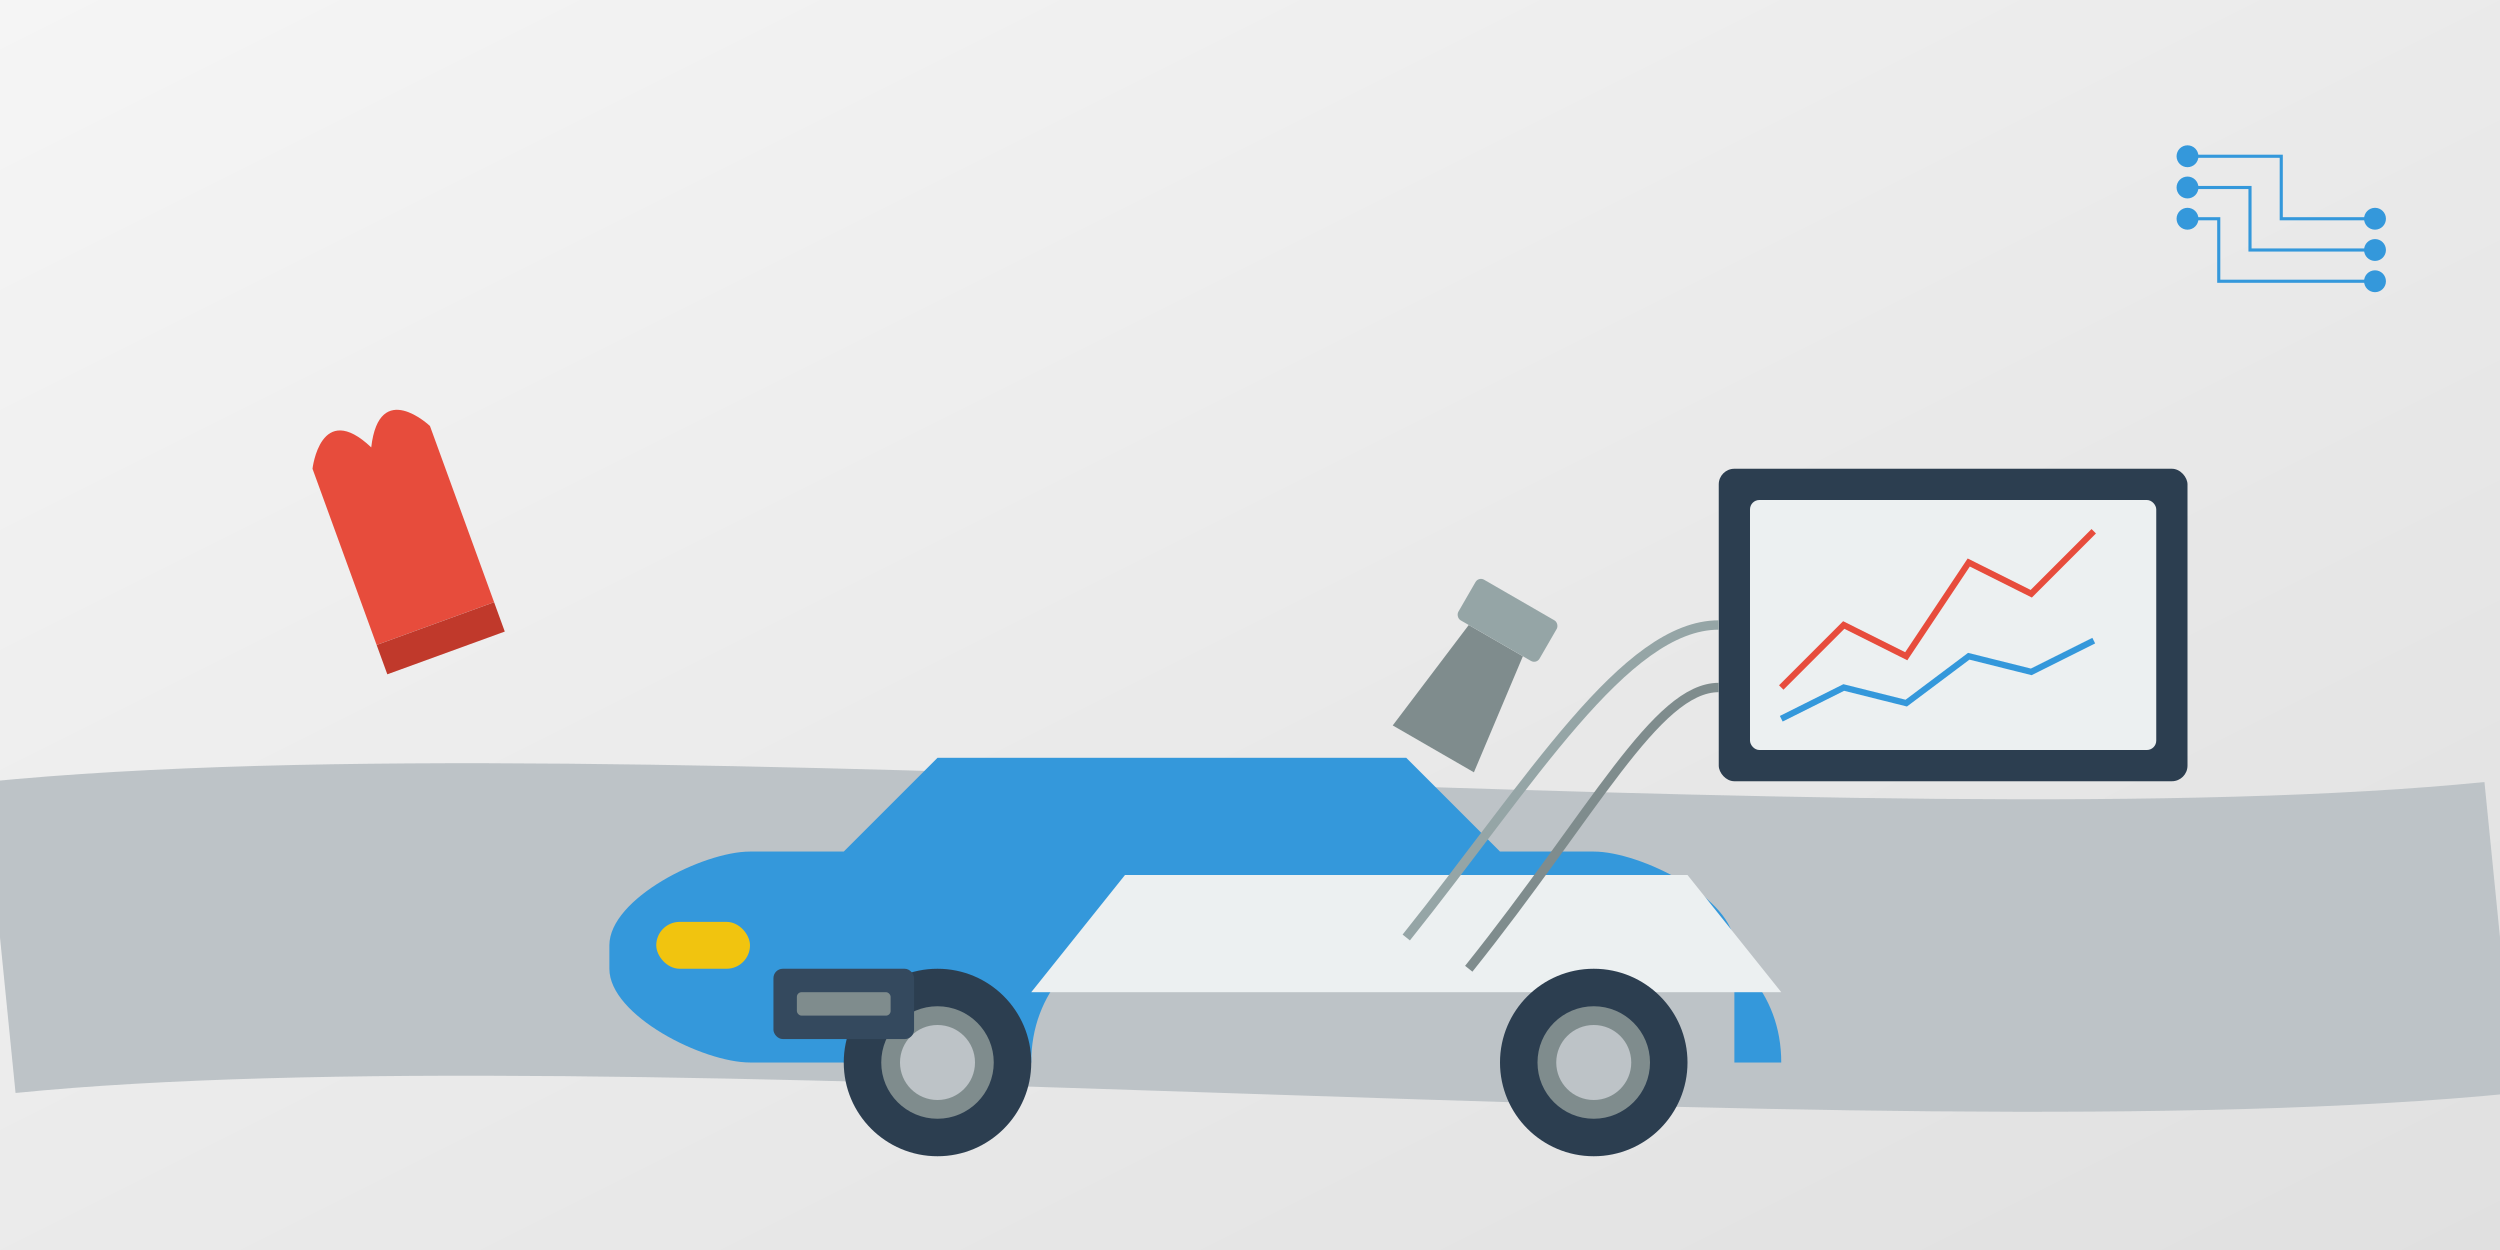
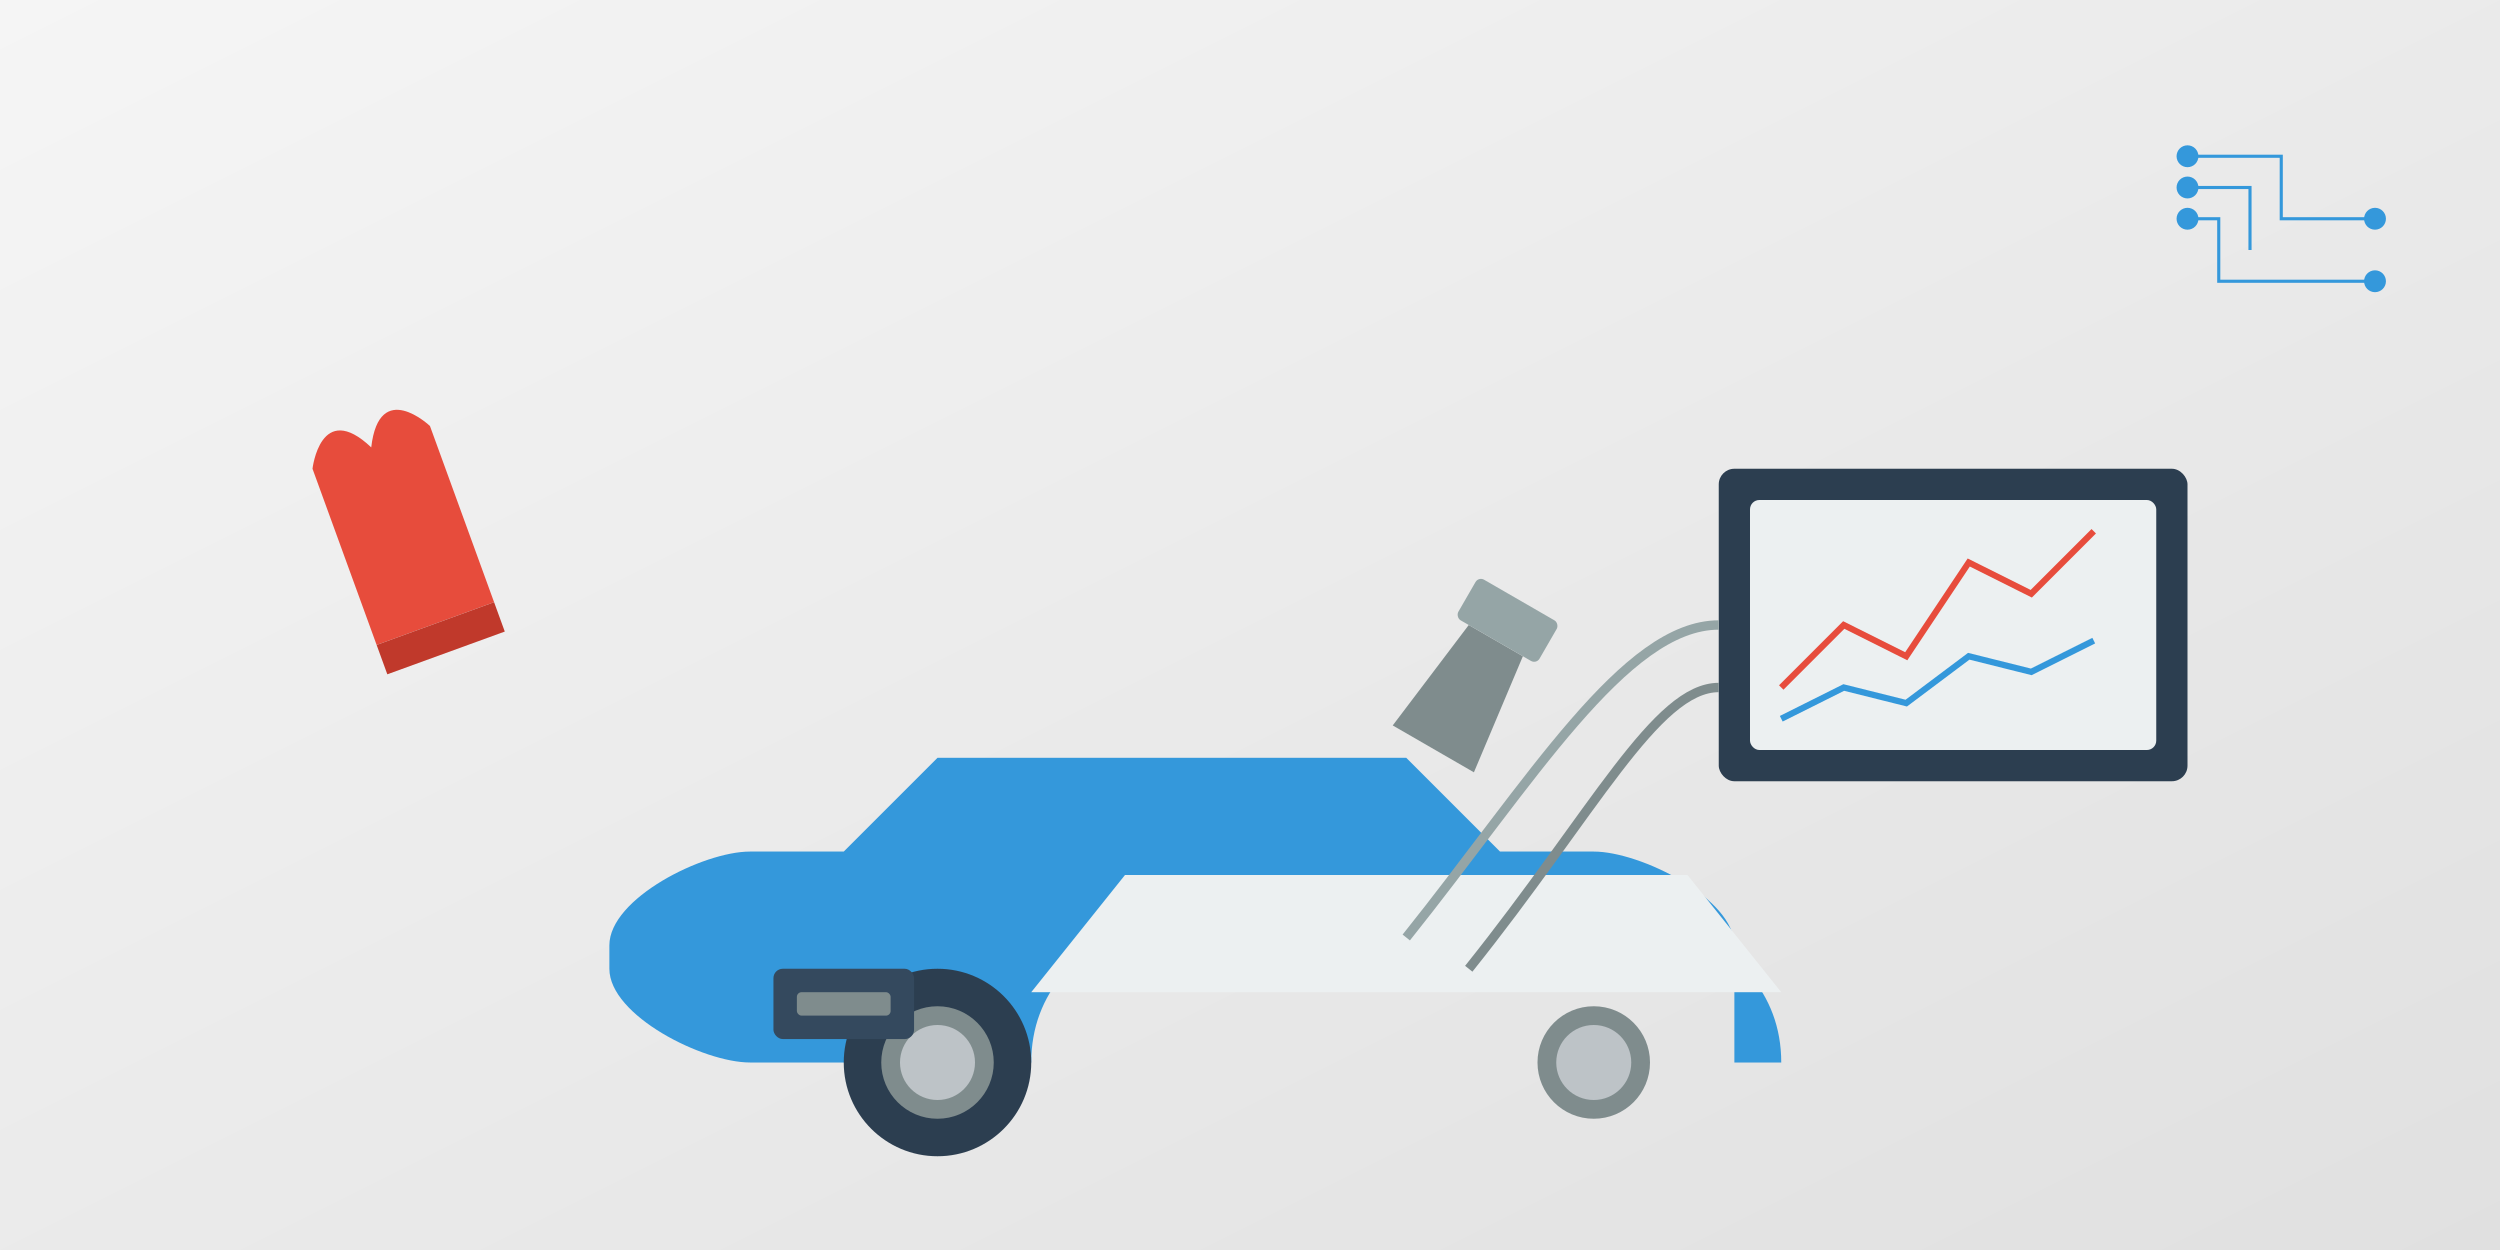
<svg xmlns="http://www.w3.org/2000/svg" width="800" height="400" viewBox="0 0 800 400">
  <rect x="0" y="0" width="800" height="400" fill="#333333" stroke="none" />
  <defs>
    <linearGradient id="bg-gradient" x1="0%" y1="0%" x2="100%" y2="100%">
      <stop offset="0%" stop-color="#f5f5f5" />
      <stop offset="100%" stop-color="#e0e0e0" />
    </linearGradient>
  </defs>
  <rect width="800" height="400" fill="url(#bg-gradient)" />
-   <path d="M0,300 C200,280 600,320 800,300" stroke="#bdc3c7" stroke-width="100" fill="none" />
  <g transform="translate(150, 220) scale(1.5)">
    <path d="M280,80 C280,50 240,40 200,40 C160,40 120,50 120,80 L60,80 C50,80 30,70 30,60 L30,55 C30,45 50,35 60,35 L80,35 L100,15 L200,15 L220,35 L240,35 C250,35 270,45 270,55 L270,80 Z" fill="#3498db" />
    <path d="M140,40 L120,65 L280,65 L260,40 Z" fill="#ecf0f1" />
    <circle cx="100" cy="80" r="20" fill="#2c3e50" />
    <circle cx="100" cy="80" r="12" fill="#7f8c8d" />
    <circle cx="100" cy="80" r="8" fill="#bdc3c7" />
-     <circle cx="240" cy="80" r="20" fill="#2c3e50" />
    <circle cx="240" cy="80" r="12" fill="#7f8c8d" />
    <circle cx="240" cy="80" r="8" fill="#bdc3c7" />
-     <rect x="40" y="50" width="20" height="10" rx="5" fill="#f1c40f" />
    <rect x="65" y="60" width="30" height="15" rx="2" fill="#34495e" />
    <rect x="70" y="65" width="20" height="5" rx="1" fill="#7f8c8d" />
  </g>
  <g transform="translate(550, 150)">
    <rect x="0" y="0" width="150" height="100" rx="5" fill="#2c3e50" />
    <rect x="10" y="10" width="130" height="80" rx="3" fill="#ecf0f1" />
    <polyline points="20,70 40,50 60,60 80,30 100,40 120,20" fill="none" stroke="#e74c3c" stroke-width="2" />
    <polyline points="20,80 40,70 60,75 80,60 100,65 120,55" fill="none" stroke="#3498db" stroke-width="2" />
    <path d="M0,50 C-30,50 -60,100 -100,150" stroke="#95a5a6" stroke-width="3" fill="none" />
    <path d="M0,70 C-20,70 -40,110 -80,160" stroke="#7f8c8d" stroke-width="3" fill="none" />
  </g>
  <g transform="translate(470, 200)">
    <path d="M0,0 L20,0 L25,40 L-5,40 Z" fill="#7f8c8d" transform="rotate(30)" />
    <rect x="-5" y="-15" width="30" height="15" rx="2" fill="#95a5a6" transform="rotate(30)" />
  </g>
  <g transform="translate(100, 150)">
    <path d="M0,0 C0,0 10,-20 20,0 C30,-20 40,0 40,0 L40,60 L0,60 Z" fill="#e74c3c" transform="rotate(-20)" />
    <rect x="0" y="60" width="40" height="10" fill="#c0392b" transform="rotate(-20)" />
  </g>
  <g stroke="#3498db" stroke-width="1" fill="none">
    <path d="M700,50 L730,50 L730,70 L760,70" />
-     <path d="M700,60 L720,60 L720,80 L760,80" />
+     <path d="M700,60 L720,60 L720,80 " />
    <path d="M700,70 L710,70 L710,90 L760,90" />
    <circle cx="760" cy="70" r="3" fill="#3498db" />
-     <circle cx="760" cy="80" r="3" fill="#3498db" />
    <circle cx="760" cy="90" r="3" fill="#3498db" />
    <circle cx="700" cy="50" r="3" fill="#3498db" />
    <circle cx="700" cy="60" r="3" fill="#3498db" />
    <circle cx="700" cy="70" r="3" fill="#3498db" />
  </g>
</svg>